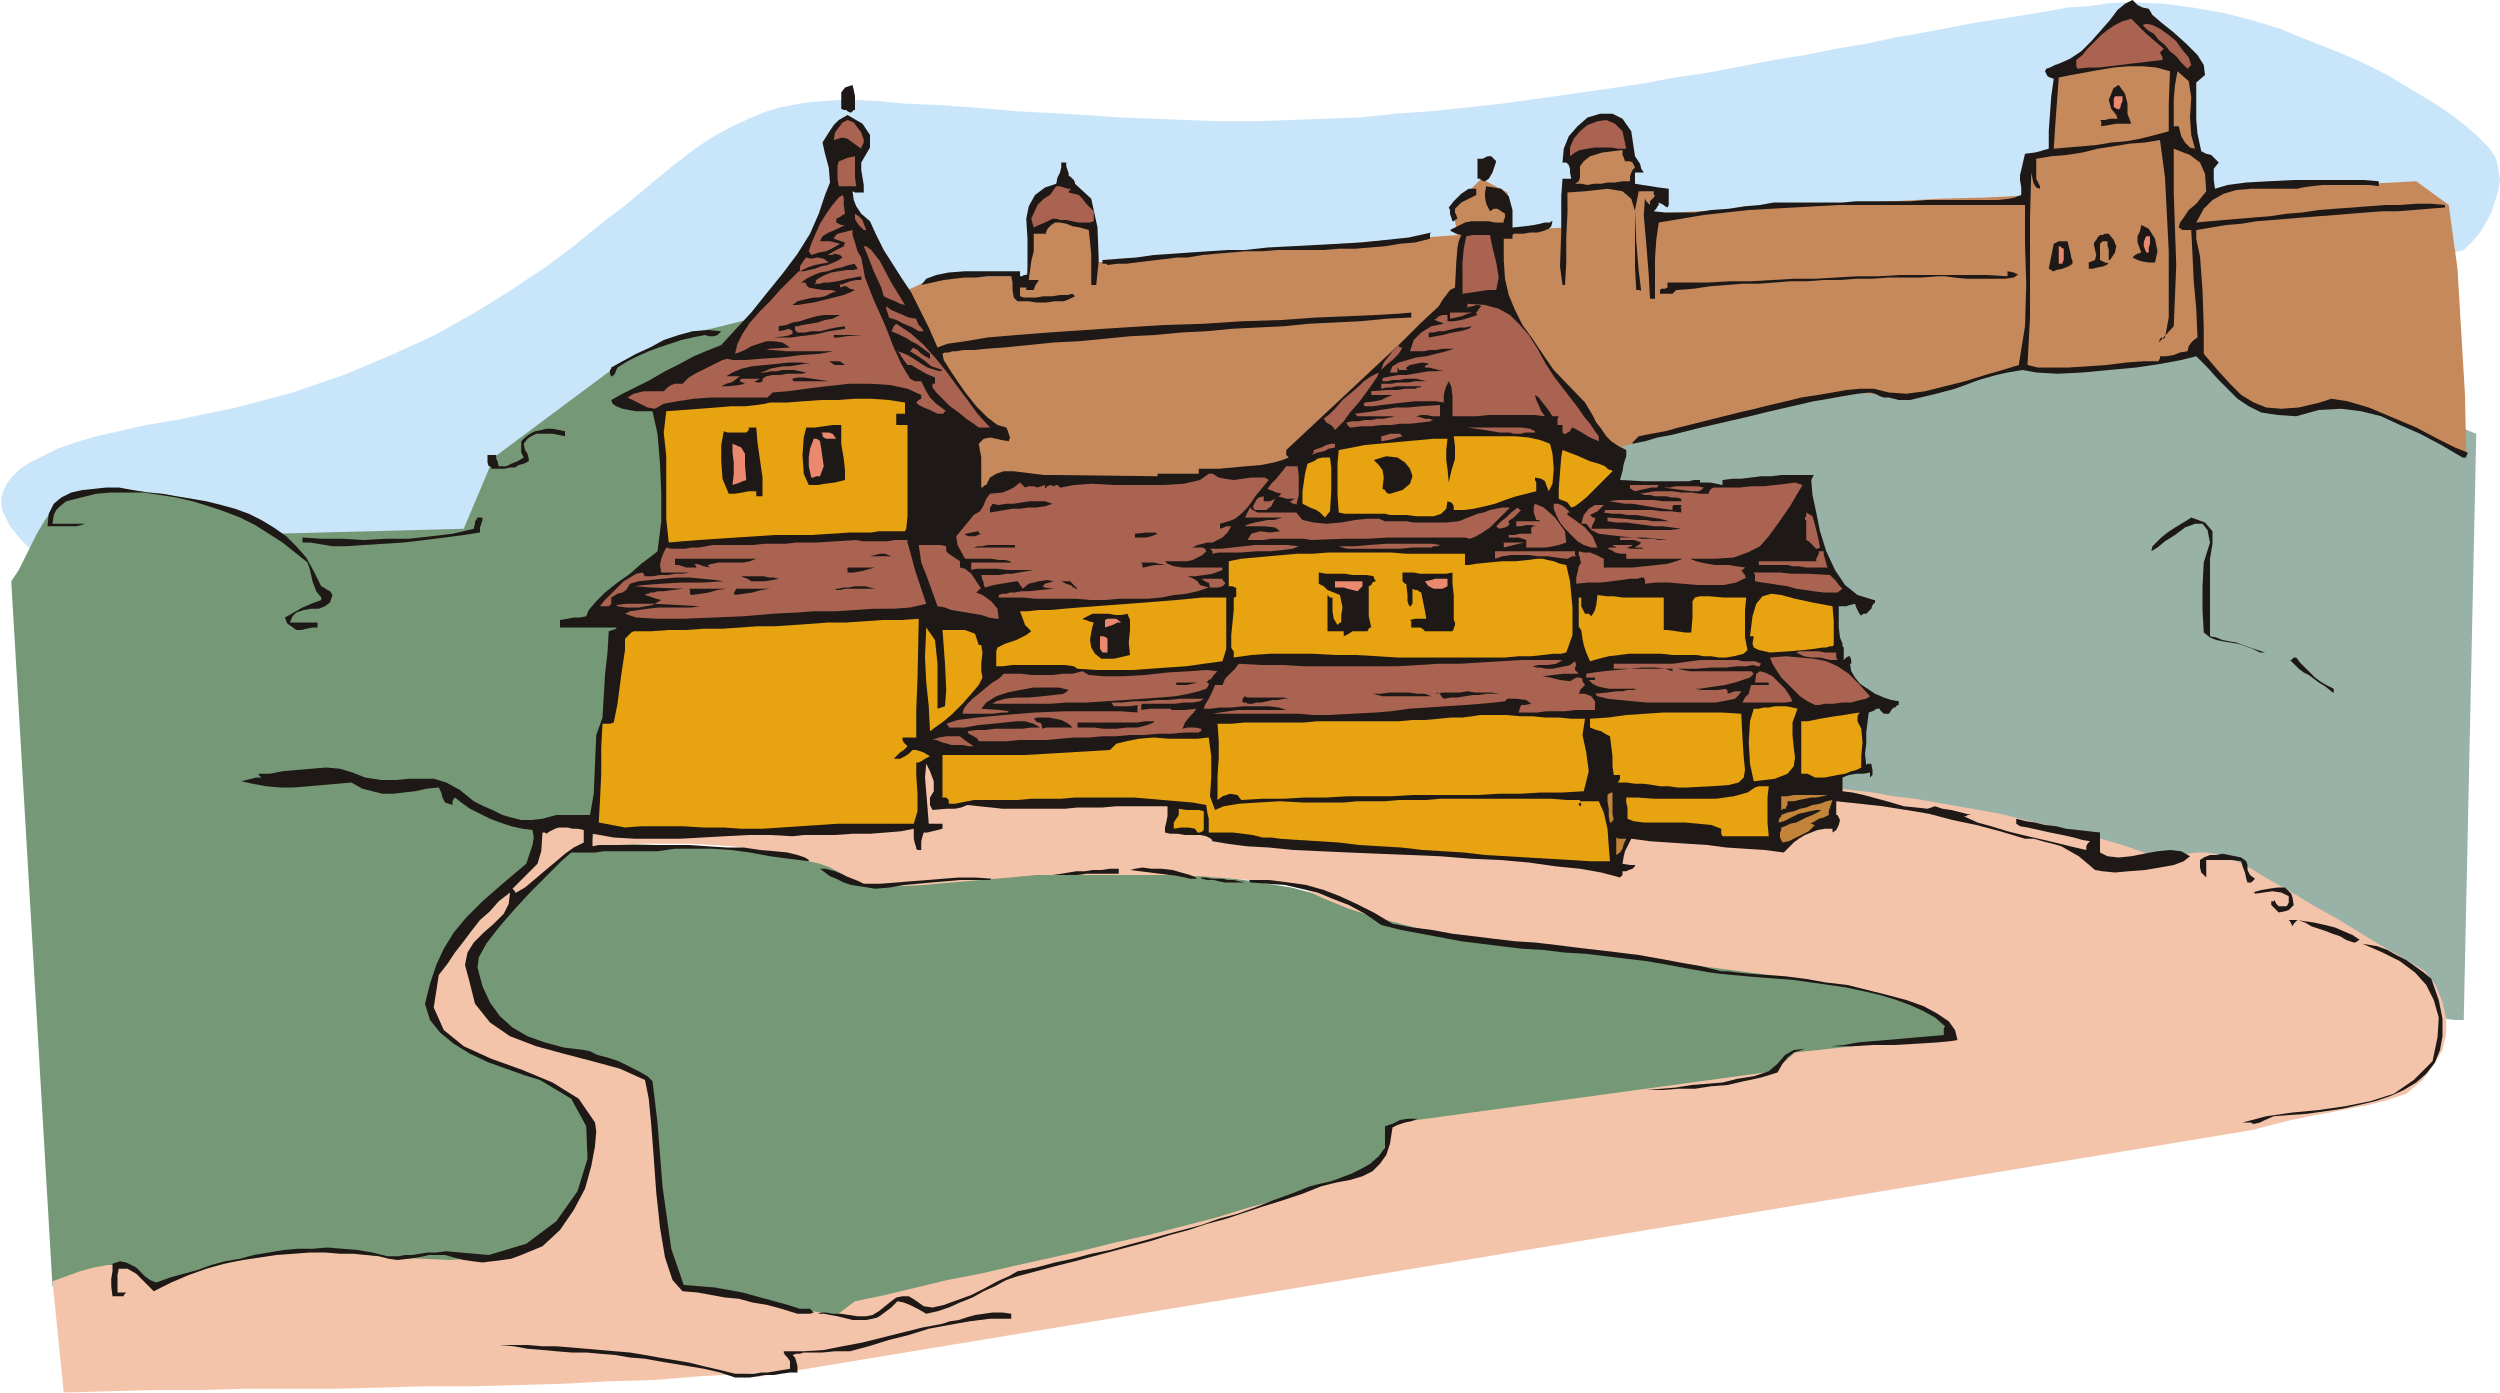
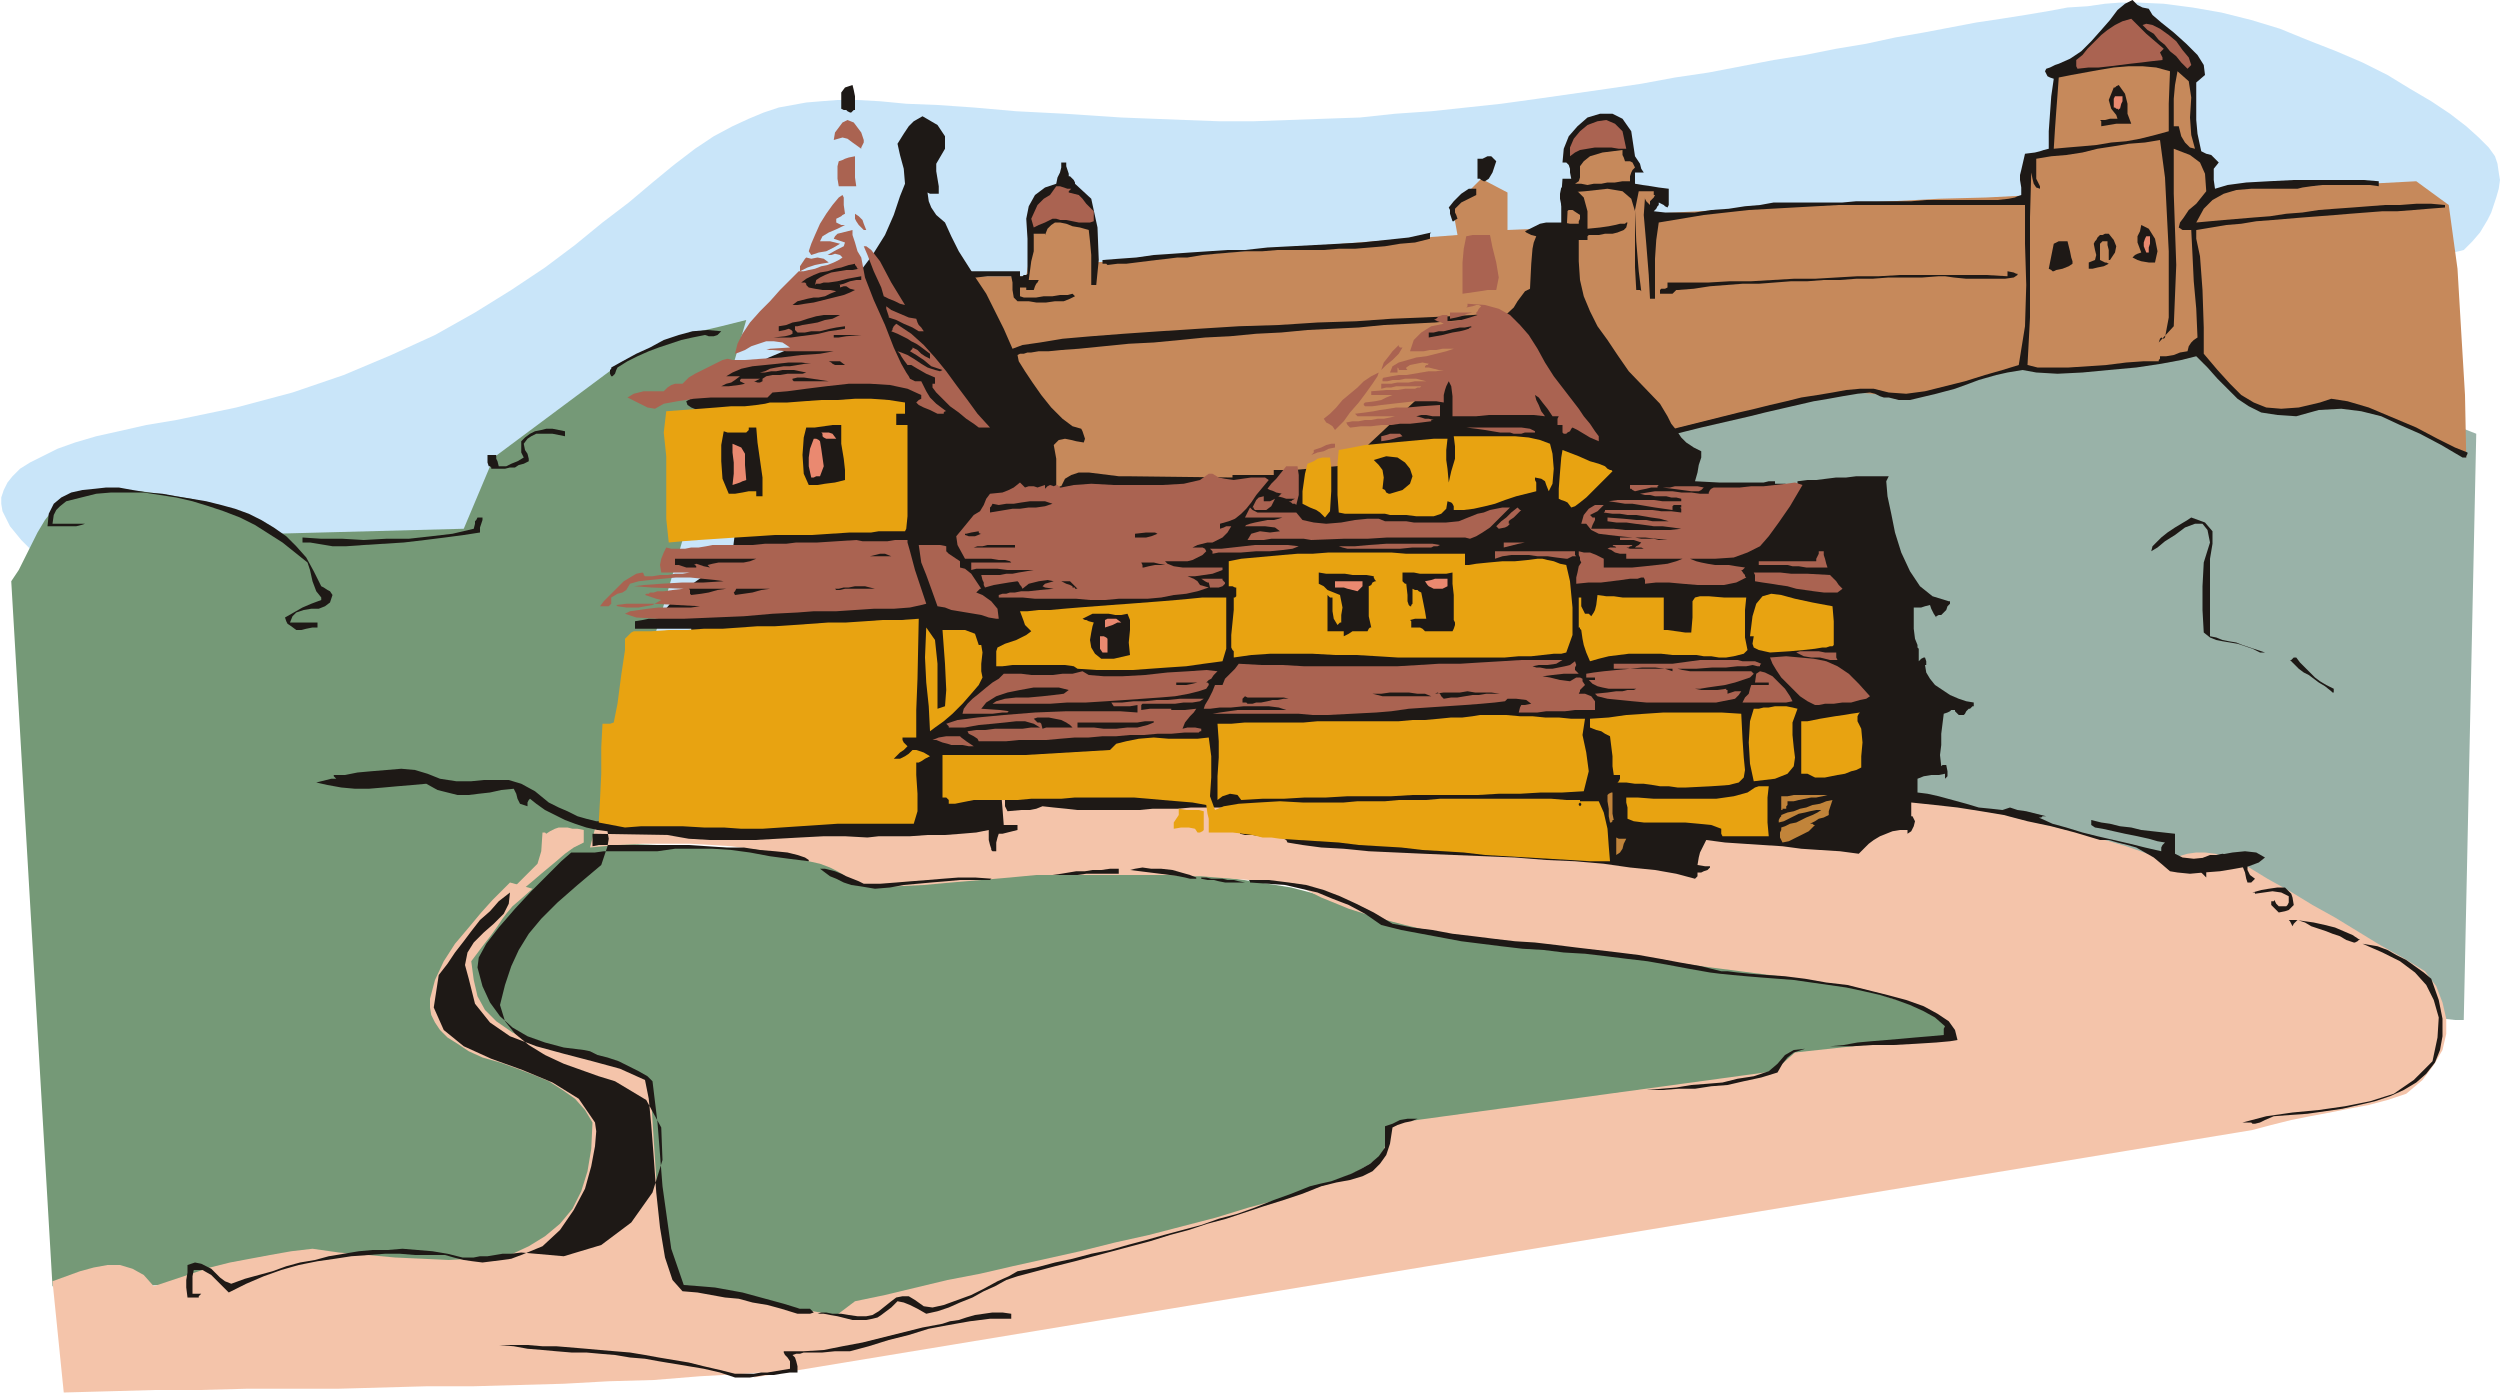
<svg xmlns="http://www.w3.org/2000/svg" fill-rule="evenodd" height="1.114in" preserveAspectRatio="none" stroke-linecap="round" viewBox="0 0 2000 1114" width="192">
  <style>.pen1{stroke:none}.brush5{fill:#f4c4aa}.brush6{fill:#c6895b}.brush7{fill:#1e1916}.brush8{fill:#e8a311}.brush9{fill:#aa6351}.brush10{fill:#c1843a}.brush11{fill:#ea8970}</style>
  <path class="pen1" style="fill:#c9e5f9" d="m105 505-8-9-12-10-13-10-14-10-15-11-14-11-12-12-9-11-3-6-3-6-1-6v-5l2-6 3-6 4-5 6-6 8-5 10-5 12-6 14-5 17-5 18-4 22-5 24-4 48-10 45-12 41-14 38-16 35-16 32-18 29-18 27-18 24-18 22-18 21-16 19-16 17-14 17-13 15-10 15-8 13-6 12-5 12-4 11-2 11-2 12-1 13-1h16l18 1 21 2 25 1 29 2 34 3 39 2 45 3 51 2 27 1h28l28-1 28-1 29-1 28-3 29-2 28-3 28-3 29-4 28-4 28-4 27-4 27-5 27-4 26-5 26-5 25-4 25-5 24-4 23-5 23-4 21-4 21-4 20-3 19-3 18-3 16-3 16-1 14-2 13-1h12l22 1 23 3 23 4 24 6 23 7 22 9 23 9 21 9 20 10 18 11 17 10 15 10 13 10 10 9 8 8 5 7 2 6 1 7 1 6-1 7-2 7-2 6-2 6-3 6-6 10-6 7-5 5-2 2-4 1-13 3-20 4-27 6-33 7-40 8-45 10-50 11-55 12-59 13-61 13-65 14-67 15-69 15-71 15-71 16-71 16-71 16-70 15-69 16-67 15-65 15-61 14-58 14-55 13-49 12-45 11-39 10-33 9-27 7-19 6-12 5-17 6-20 4-22 1-24-1-25-3-25-5-26-6-25-6-24-7-22-7-21-7-18-7-15-6-11-4-7-3-3-1z" />
  <path class="pen1" style="fill:#99b2a8" d="m1204 373 7-5 17-7 25-8 33-10 38-10 43-11 46-12 47-11 47-11 46-11 42-10 38-8 33-8 24-5 16-4 6-1 269 106-10 469h-7l-9-1h-12l-15-1-18-1-20-1-22-1-24-2-26-1-27-2-29-1-30-2-31-2-31-2-31-2-32-2-31-2-31-2-31-2-29-3-29-2-27-2-26-3-24-2-22-2-20-3-18-2-14-2-12-3-9-2-5-2-14-24-13-47-13-62-11-70-10-69-7-59-5-41-2-16z" />
  <path class="pen1" style="fill:#759977" d="m597 256-20 5-17 4-16 5-14 5-13 5-10 5-10 5-8 6-94 70-24 57-152 4-14-9-16-8-17-6-19-5-19-3-21-3H66l-13 6-10 8-7 9-6 10-5 10-5 10-5 10-6 9 33 564h20l22 1 22-1 23-1 23-1 24-1 24-2 25-2 25-2 25-2 26-3 25-2 26-2 25-3 26-2 25-2 114 25 160 37 36-12 35-11 35-11 34-10 32-11 32-10 30-9 28-10 27-8 24-9 22-7 19-8 17-7 13-6 10-6 7-5 10-8 12-6 13-5 15-4 16-2 18-2 18-2 21-1 21-1 24-1 24-2 26-2 27-3 28-4 30-6 31-7 141-42-8-10-14-9-21-8-25-7-29-6-34-6-36-5-38-5-40-5-41-4-40-6-41-5-38-7-37-7-34-8-31-9-19-6-19-5-19-3-19-3-20-3-19-2-20-3-19-4-441-18 121-418z" />
  <path class="pen1 brush5" d="m476 663 296-119 692 86 17 2 17 2 17 3 17 2 17 3 17 3 17 3 17 3 16 4 17 4 17 4 17 4 17 5 17 5 17 6 17 6 8-4 7-2 7-1h7l8 1 7 2 8 3 9 4 18 11 18 10 18 11 18 10 18 11 18 11 18 10 18 11 9 12 5 13 3 13v12l-3 13-7 12-9 12-13 11-15 5-15 4-16 3-15 3-16 3-15 3-16 4-15 4-1199 198 81-61 24-5 25-6 25-6 26-5 26-6 27-6 27-6 28-7 27-6 27-7 27-7 26-8 26-7 25-8 25-8 24-9 8-14 4-12 2-8 6-2 300-41 17-15 129-14-1-1-2-3-4-3-5-5-7-4-7-5-8-3-9-3-8-2-8-3-8-2-9-2-8-2-7-1-7-1-5-1-31-5-31-4-31-4-30-4-29-3-29-3-28-3-27-3-27-4-26-4-24-4-25-6-23-6-22-7-22-9-20-10-13-2-13-1-12-1-13-1-13-1-12-1h-13l-13-1H829l-21 2-23 2-24 2-22 2-21 1h-18l-14-2-8-4-3-3-5-3-6-3-8-3-9-2-10-3-11-3-12-2-14-2-15-2-16-1-17-1h-38l-20 1-22 2 4-15z" />
  <path class="pen1 brush5" d="m42 1025 11-4 11-4 11-3 11-2h10l10 3 9 5 8 9 15-5 15-5 15-5 16-4 16-3 16-3 17-3 17-2 21 3 23 2 22 2 22 1 21 1 19-1 17-1 13-2 15-7 13-8 12-10 10-12 7-14 5-16 3-18 1-21-6-10-8-9-10-7-11-7-12-5-13-5-14-5-14-4-11-5-9-6-8-5-6-6-4-6-3-6-1-6v-7l4-15 7-15 9-14 11-13 10-12 9-10 8-8 6-6 18 5-9 8-7 6-5 6-3 4-4 6-5 7-7 9-9 12 2 15 3 13 6 11 9 9 13 9 16 7 18 5 19 5 17 5 17 5 13 5 10 7 3 47 3 46 6 41 12 31 140 25 14 19-8 2-8 2-8 1-8 1-9 1h-8l-9 1h-8v14l-36 3-36 2-37 3-36 1-36 2-36 1-36 1h-37l-36 1-36 1h-73l-37 1h-36l-36 1-37 1-9-89z" />
  <path class="pen1 brush6" d="m726 232 24-11h71l8-46 42-2 4 37 291-22-4-22 23-23 21 11v30l47-2 1-33 77 2-11 20 39-2 38-2 39-2 38-2 39-2 38-2 38-1 39-2 38-1 38-1 38-2 39-1 38-1 38-2 38-1 38-2 26 19 7 51 3 51 3 50 1 50-13-8-12-7-13-6-13-6-13-5-13-4-13-4-13-4-40 9-13-2-11-3-10-6-9-6-8-8-8-9-7-9-6-10-143 16-89 24-49-5-132 31-93 26-609 42 83-180z" />
-   <path class="pen1 brush7" d="m588 1102-12-4-13-3-12-2-12-2-12-2-11-2-12-1-12-2-12-1-11-1h-12l-12-1-11-1-12-1-11-2-12-1h23l12 1h11l12 1 12 1 11 1 12 1 12 1 12 2 11 2 12 2 12 2 12 3 13 3 12 3h15l6-1h5l6-1 6-1 6-1v-6l-2-3-2-2-1-2v-1h16l16-1 15-3 16-3 16-4 16-4 16-4 16-3 6-2 7-1 6-2 7-2 7-1 7-1h8l7 1v4h-17l-16 2-17 3-16 3-16 5-16 4-16 5-15 4h-12l-10 1h-15l-3 1h-3l-3 1 2 2 1 3 1 4v5h-6l-7 1-6 1h-7l-6 1-6 1h-12zm94-46-12-3-6-1-5-1h-5l3-1h4l5 1h7l6 1 7 1h7l5-1 5-3 5-4 5-4 4-3 5-1h5l5 3 7 5 7 1 9-2 11-4 11-4 10-5 11-6 9-4 7-4 15-3 15-4 14-3 15-4 15-3 14-4 15-4 14-4 15-4 15-4 14-5 15-4 14-5 15-6 14-5 15-6 8-2 9-2 8-3 8-3 8-4 7-4 7-6 5-7v-17l6-2 6-3 6-1h8l-5 2-5 1-6 2-4 2-2 13-3 9-5 7-6 6-8 4-10 3-11 2-12 3-15 6-15 5-16 5-15 5-15 5-15 4-15 5-15 4-16 5-15 4-15 4-15 4-15 4-16 4-15 4-15 4-9 3-9 5-9 4-9 5-10 4-9 4-9 3-9 2-7-4-6-3-5-2-5-1-5 5-4 3-4 3-3 2-4 1-5 1h-11zM474 667v10l5-1h72l15 1 15 1h14l13 2 12 1 10 1 8 2 6 2 3 2v1l-16-2-15-2-16-3-15-2-15-1h-30l-14 2h-43l-7 1h-19l-8 7-11 11-13 13-13 14-13 15-10 13-6 11-1 8 4 15 6 13 8 11 10 9 12 7 14 5 15 4 16 2 5 1 6 3 8 2 9 3 8 4 8 4 7 4 4 4 4 33 4 51 7 50 10 29 13 1 12 1 11 2 11 2 11 3 11 3 11 3 13 4h8l3 3-3 1h-10l-13-4-11-3-12-2-11-3-11-1-11-2-11-2-12-1-8-9-6-18-4-24-3-28-2-28-2-26-2-21-3-15-20-9-22-6-23-6-22-6-21-8-16-11-12-15-5-20-3-11 2-10 5-8 8-8 8-7 8-8 4-8 1-9-9 7-7 8-8 7-7 9-6 8-7 9-6 9-7 9-4 26 8 18 16 13 22 10 25 9 24 10 21 13 13 19 1 7-1 12-3 16-5 18-9 17-11 16-14 13-17 7-8 3-7 1-8 1-8 1-8-1-7-1-8-2-7-2h-13l-4 1-5 1-7 1-9 1-7-1-8-2-10-1-10-1h-11l-12-1h-12l-13 1-14 1-13 2-14 2-15 3-14 4-14 5-14 6-14 7-7-7-7-7-7-4h-7l-1 5v14h7l-1 1-1 1v1h-9l-1-8v-6l1-6v-6l6-2 5 1 4 2 4 2 4 4 3 3 4 3 5 2 11-4 11-3 11-3 11-4 11-3 12-2 11-3 12-2 12-2 11-1h12l12-1 12 1 12 1 12 2 12 3h9l5-1h6l6-1 6-1h7l8-1 34 3 30-9 24-18 17-24 8-26-1-26-12-22-25-15-13-4-14-5-14-5-15-7-13-8-11-9-8-10-4-13 4-16 5-15 6-13 8-13 10-12 13-13 16-14 19-16 3-9 2-6 1-6-1-6-8-1-9-2-9-3-8-3-8-4-8-4-7-5-5-4-1 1-1 2v3l-6-2-2-4-1-4-2-4-10 1-9 2-9 1-8 1h-9l-8-2-8-2-9-5-11 1-12 1-11 1-12 1h-11l-11-1-11-2-9-2 4-1 4-1 4-1h4l-1-1-1-1v-1h-1 10l10-2 11-1 12-1 12-1 11 1 10 3 10 4 13 2h12l10-1h20l10 3 11 6 11 9 8 4 7 3 8 4 7 2 8 2h8l9-1 11-3h27l3-17 1-24 1-23 5-14 1-17 1-17 2-18 1-17 6-2v-1h-45v-6l6-1 5-1h5l5-1 2-5 6-7 7-7 10-8 10-7 9-8 8-6 5-4 3-24v-23l-1-23-2-24-4-18h-13l-6-1-5-1-5-2-3-2-1-3 9-5 10-5 12-6 12-7 12-6 11-6 12-5 10-4 11-12 13-14 12-15 13-16 12-16 10-16 7-16 5-15 4-10-1-12-3-11-2-9 5-8 4-6 4-4 7-4 12 7 6 9v10l-7 12v6l1 6 1 6v6h-7l-2-1 1 7 2 5 4 6 7 6 5 11 6 12 7 11 7 11 8 12 7 14 7 14 7 16 8-3 14-2 18-3 23-2 26-2 29-2 31-2 32-2 32-1 31-2 31-1 28-2 25-1 22-1 18-1 12-1h-1v4l-20 1-21 2-20 1-21 1-20 2-21 1-20 1-21 2-20 1-21 2-20 1-20 2-21 2-20 1-20 2-20 2-14 1-10 1h-8l-6 1h-3l-3 1h-3l-2 1 1 5 5 8 6 9 7 10 8 10 9 9 8 6 7 2 1 2 1 3 1 3-1 3-6-1-4-1-5-1-5 1-1 1-1 1-1 1-1 1 2 11v24h1l1-1 1-1h1l3-6 5-3 6-2h8l8 1 8 1 8 1h7l84 1v-2h33v-4h16l11-1 11-1 12-1 10-2 7-2 5-2-1-1-1-1v-4l15-14 16-15 15-14 16-15 15-14 15-14 15-15 15-14 3-5 3-4 3-4 4-2 1-20 1-12 1-5 2-5-4-1-2-1-2-1-1-1 6-3 6-3 5-1h14l5 1h7v-2l1-2v-3l-3-2-3-2h-3l-3 2-3-6-1-5v-4l1-5 12 2 6 6 3 11v14l10-1 7-1 5-1 4-1h4l1-1h1l-1 4-2 2-5 2-4 1h-6l-5 1h-8l-1 1v3h-7v17l1 15 3 13 5 12 6 12 8 11 8 12 9 13 25 26 3 5 3 5 3 6 4 5 4 6 4 4 6 4 6 3v5l-2 6-1 6-2 7 19 1h36l4-1h5v2h8l5 1 5 1v-4l8-1h7l8-1 8-1h8l8-1h26l-2 4 1 12 3 14 3 15 5 16 7 15 8 12 10 8 13 4h1v2l-2 2-1 3-2 2-2 2h-2l-2 1v1l-2-3-1-2-1-2-1-3-4 1-3 1h-6v17l1 8 2 5v2l1 1v10l2-2 2-1h1l1 3v3h-1l1 6 3 5 4 5 6 4 6 4 7 3 6 2 6 1v3h-1l-1 1-1 1h-1l-1 1-1 1-1 2-1 1h-4l-2-2-1-1v-1h-3l-1 1-2 1-3 1-2 16v9l-1 8 1 9 1-1h3l1 5v4l-2 2v-4l-5 1h-6l-6 1-5 2v11l8 1 9 2 11 3 11 3 10 3 10 1 9 1 6-2 6 2 7 1 8 2 8 2h-3l-1 1h-2l11 5 11 3 13 4 12 3 13 3 13 3 12 3 13 3v-3l1-2 2-2-6-1-7-2-9-2-10-2-9-2-9-2-6-1-3-2v-4l8 2 7 1 8 2 9 1 8 2 9 1 9 1 9 1v16l6 3 9 1 10-1 10-2 11-2 10-1 9 1 7 4-5 4-8 3-11 2-12 2-13 1-11 1-10-1-6-1-7-6-6-5-7-4-7-4-7-2-8-2-7-2h-7l-20-6-19-5-19-4-19-5-18-3-19-3-18-2-19-2v11h1l2 4-1 4-2 4-3 2v-3h-6l-6 1-5 2-5 2-5 3-4 3-4 4-4 4-15-2-16-1-15-1-15-2-16-1-15-1-15-1-15-2-3 6-2 4-1 4-1 6 6 1h4v1l-2 2-3 1-2 1h-3v3l-1 1-1 1-15-4-17-3-20-2-21-3-23-2-23-1-25-2-24-1-25-1-24-1-22-1-22-1-20-2-18-1-15-2-12-2-1-2-4-2-5-1h-12l-6-1h-6l-4-1v-4l1-4 1-5v-8h-41l-11 1h-20l-10 1h-50l-9-1-10-1-9-1-5 2-5 1h-7l-11 1-1-2-1-2v-6l3-5v-8l-3-8-3-6-1 11 1 12 1 12 1 13h11v4l-4 1-4 1-4 1h-3l-1 3-1 4v7h-3l-1-1v-1l-1-3-1-4v-8l-10 2-12 1-13 1h-14l-14 1h-25l-9 1-18-1h-17l-19 1-18 1-18 1h-36l-17-1-17-3z" />
+   <path class="pen1 brush7" d="m588 1102-12-4-13-3-12-2-12-2-12-2-11-2-12-1-12-2-12-1-11-1h-12l-12-1-11-1-12-1-11-2-12-1h23l12 1h11l12 1 12 1 11 1 12 1 12 1 12 2 11 2 12 2 12 2 12 3 13 3 12 3h15l6-1h5l6-1 6-1 6-1v-6l-2-3-2-2-1-2v-1h16l16-1 15-3 16-3 16-4 16-4 16-4 16-3 6-2 7-1 6-2 7-2 7-1 7-1h8l7 1v4h-17l-16 2-17 3-16 3-16 5-16 4-16 5-15 4h-12l-10 1h-15l-3 1h-3l-3 1 2 2 1 3 1 4v5h-6l-7 1-6 1h-7l-6 1-6 1h-12zm94-46-12-3-6-1-5-1h-5l3-1h4l5 1h7l6 1 7 1h7l5-1 5-3 5-4 5-4 4-3 5-1h5l5 3 7 5 7 1 9-2 11-4 11-4 10-5 11-6 9-4 7-4 15-3 15-4 14-3 15-4 15-3 14-4 15-4 14-4 15-4 15-4 14-5 15-4 14-5 15-6 14-5 15-6 8-2 9-2 8-3 8-3 8-4 7-4 7-6 5-7v-17l6-2 6-3 6-1h8l-5 2-5 1-6 2-4 2-2 13-3 9-5 7-6 6-8 4-10 3-11 2-12 3-15 6-15 5-16 5-15 5-15 5-15 4-15 5-15 4-16 5-15 4-15 4-15 4-15 4-16 4-15 4-15 4-9 3-9 5-9 4-9 5-10 4-9 4-9 3-9 2-7-4-6-3-5-2-5-1-5 5-4 3-4 3-3 2-4 1-5 1h-11zM474 667v10l5-1h72l15 1 15 1h14l13 2 12 1 10 1 8 2 6 2 3 2v1l-16-2-15-2-16-3-15-2-15-1h-30l-14 2h-43l-7 1h-19l-8 7-11 11-13 13-13 14-13 15-10 13-6 11-1 8 4 15 6 13 8 11 10 9 12 7 14 5 15 4 16 2 5 1 6 3 8 2 9 3 8 4 8 4 7 4 4 4 4 33 4 51 7 50 10 29 13 1 12 1 11 2 11 2 11 3 11 3 11 3 13 4h8l3 3-3 1h-10l-13-4-11-3-12-2-11-3-11-1-11-2-11-2-12-1-8-9-6-18-4-24-3-28-2-28-2-26-2-21-3-15-20-9-22-6-23-6-22-6-21-8-16-11-12-15-5-20-3-11 2-10 5-8 8-8 8-7 8-8 4-8 1-9-9 7-7 8-8 7-7 9-6 8-7 9-6 9-7 9-4 26 8 18 16 13 22 10 25 9 24 10 21 13 13 19 1 7-1 12-3 16-5 18-9 17-11 16-14 13-17 7-8 3-7 1-8 1-8 1-8-1-7-1-8-2-7-2h-13h-11l-12-1h-12l-13 1-14 1-13 2-14 2-15 3-14 4-14 5-14 6-14 7-7-7-7-7-7-4h-7l-1 5v14h7l-1 1-1 1v1h-9l-1-8v-6l1-6v-6l6-2 5 1 4 2 4 2 4 4 3 3 4 3 5 2 11-4 11-3 11-3 11-4 11-3 12-2 11-3 12-2 12-2 11-1h12l12-1 12 1 12 1 12 2 12 3h9l5-1h6l6-1 6-1h7l8-1 34 3 30-9 24-18 17-24 8-26-1-26-12-22-25-15-13-4-14-5-14-5-15-7-13-8-11-9-8-10-4-13 4-16 5-15 6-13 8-13 10-12 13-13 16-14 19-16 3-9 2-6 1-6-1-6-8-1-9-2-9-3-8-3-8-4-8-4-7-5-5-4-1 1-1 2v3l-6-2-2-4-1-4-2-4-10 1-9 2-9 1-8 1h-9l-8-2-8-2-9-5-11 1-12 1-11 1-12 1h-11l-11-1-11-2-9-2 4-1 4-1 4-1h4l-1-1-1-1v-1h-1 10l10-2 11-1 12-1 12-1 11 1 10 3 10 4 13 2h12l10-1h20l10 3 11 6 11 9 8 4 7 3 8 4 7 2 8 2h8l9-1 11-3h27l3-17 1-24 1-23 5-14 1-17 1-17 2-18 1-17 6-2v-1h-45v-6l6-1 5-1h5l5-1 2-5 6-7 7-7 10-8 10-7 9-8 8-6 5-4 3-24v-23l-1-23-2-24-4-18h-13l-6-1-5-1-5-2-3-2-1-3 9-5 10-5 12-6 12-7 12-6 11-6 12-5 10-4 11-12 13-14 12-15 13-16 12-16 10-16 7-16 5-15 4-10-1-12-3-11-2-9 5-8 4-6 4-4 7-4 12 7 6 9v10l-7 12v6l1 6 1 6v6h-7l-2-1 1 7 2 5 4 6 7 6 5 11 6 12 7 11 7 11 8 12 7 14 7 14 7 16 8-3 14-2 18-3 23-2 26-2 29-2 31-2 32-2 32-1 31-2 31-1 28-2 25-1 22-1 18-1 12-1h-1v4l-20 1-21 2-20 1-21 1-20 2-21 1-20 1-21 2-20 1-21 2-20 1-20 2-21 2-20 1-20 2-20 2-14 1-10 1h-8l-6 1h-3l-3 1h-3l-2 1 1 5 5 8 6 9 7 10 8 10 9 9 8 6 7 2 1 2 1 3 1 3-1 3-6-1-4-1-5-1-5 1-1 1-1 1-1 1-1 1 2 11v24h1l1-1 1-1h1l3-6 5-3 6-2h8l8 1 8 1 8 1h7l84 1v-2h33v-4h16l11-1 11-1 12-1 10-2 7-2 5-2-1-1-1-1v-4l15-14 16-15 15-14 16-15 15-14 15-14 15-15 15-14 3-5 3-4 3-4 4-2 1-20 1-12 1-5 2-5-4-1-2-1-2-1-1-1 6-3 6-3 5-1h14l5 1h7v-2l1-2v-3l-3-2-3-2h-3l-3 2-3-6-1-5v-4l1-5 12 2 6 6 3 11v14l10-1 7-1 5-1 4-1h4l1-1h1l-1 4-2 2-5 2-4 1h-6l-5 1h-8l-1 1v3h-7v17l1 15 3 13 5 12 6 12 8 11 8 12 9 13 25 26 3 5 3 5 3 6 4 5 4 6 4 4 6 4 6 3v5l-2 6-1 6-2 7 19 1h36l4-1h5v2h8l5 1 5 1v-4l8-1h7l8-1 8-1h8l8-1h26l-2 4 1 12 3 14 3 15 5 16 7 15 8 12 10 8 13 4h1v2l-2 2-1 3-2 2-2 2h-2l-2 1v1l-2-3-1-2-1-2-1-3-4 1-3 1h-6v17l1 8 2 5v2l1 1v10l2-2 2-1h1l1 3v3h-1l1 6 3 5 4 5 6 4 6 4 7 3 6 2 6 1v3h-1l-1 1-1 1h-1l-1 1-1 1-1 2-1 1h-4l-2-2-1-1v-1h-3l-1 1-2 1-3 1-2 16v9l-1 8 1 9 1-1h3l1 5v4l-2 2v-4l-5 1h-6l-6 1-5 2v11l8 1 9 2 11 3 11 3 10 3 10 1 9 1 6-2 6 2 7 1 8 2 8 2h-3l-1 1h-2l11 5 11 3 13 4 12 3 13 3 13 3 12 3 13 3v-3l1-2 2-2-6-1-7-2-9-2-10-2-9-2-9-2-6-1-3-2v-4l8 2 7 1 8 2 9 1 8 2 9 1 9 1 9 1v16l6 3 9 1 10-1 10-2 11-2 10-1 9 1 7 4-5 4-8 3-11 2-12 2-13 1-11 1-10-1-6-1-7-6-6-5-7-4-7-4-7-2-8-2-7-2h-7l-20-6-19-5-19-4-19-5-18-3-19-3-18-2-19-2v11h1l2 4-1 4-2 4-3 2v-3h-6l-6 1-5 2-5 2-5 3-4 3-4 4-4 4-15-2-16-1-15-1-15-2-16-1-15-1-15-1-15-2-3 6-2 4-1 4-1 6 6 1h4v1l-2 2-3 1-2 1h-3v3l-1 1-1 1-15-4-17-3-20-2-21-3-23-2-23-1-25-2-24-1-25-1-24-1-22-1-22-1-20-2-18-1-15-2-12-2-1-2-4-2-5-1h-12l-6-1h-6l-4-1v-4l1-4 1-5v-8h-41l-11 1h-20l-10 1h-50l-9-1-10-1-9-1-5 2-5 1h-7l-11 1-1-2-1-2v-6l3-5v-8l-3-8-3-6-1 11 1 12 1 12 1 13h11v4l-4 1-4 1-4 1h-3l-1 3-1 4v7h-3l-1-1v-1l-1-3-1-4v-8l-10 2-12 1-13 1h-14l-14 1h-25l-9 1-18-1h-17l-19 1-18 1-18 1h-36l-17-1-17-3z" />
  <path class="pen1 brush8" d="m500 662 13-1h33l17 1h16l14 1h17l15-1 15-1 15-1 15-1h61l3-10v-14l-1-15v-10h2l2-1 3-2 4-2-5-3-3-1-3-1h-3l-3 3-3 2-4 2h-5l2-2 3-3 3-2 3-3-2-2-1-1-1-2v-2h11v-22l1-25 1-48-14 1h-15l-14 1-15 1h-14l-14 1-14 1-15 1h-14l-14 1-14 1h-15l-14 1h-14l-14 1h-14l-2 1-2 2-1 1-2 2v9l-3 20-3 23-3 15-3 1h-6l-1 19v21l-1 21-1 18 21 4z" />
  <path class="pen1 brush9" d="m1436 386-7 1-9 1-9 1h-10l-9 1h-21l-2 1-1 1-1 2v1h-7l-7-1h-8l-7-1h-14l-6 1-6 1 4 1h4l4 1h9l4 1h4l4 1v2h-15l-7-1h-29l-7 1 7 1 6 1h6l6 1 6 1 6 1 7 1 7 1v-3l1-1h6v2h-1l1 1v3l-8-1h-8l-7-1h-38v1l-1 1 7 1h6l6 1h7l6 1 6 1 7 1 7 2h-13l-5-1h-8l-10-1-13-1v3l7 1h8l7 1 8 1 7 1h7l8 1 7 1-9 1h-36l-9-1h-18l1-3 1-2 1-2v-2h-2l-1-1-1-1 4-2 2-1 2-2 3-3h-7l-5 3-4 5-2 7h4l4 5 6 3 8 1 9 1 10 1h10l9 1 9 1h-7l-4-1h-10l-5-1h-12v2h11l3 1 3 1-1 1-1 1-2 1-1 1h5l2 1h-11l-3-1h2l1-1h1l1-1h-16l1 1h1l1 1h1-6l-2 1 3 1 3 2 4 1h5v4h45l-5 2-7 2-9 1-9 1-10 1h-23v-7l-6-3-5-2h-5l-4-1v3l1 2v2l1 2-2 3-1 5-1 4v5l10-1h10l8-1 8-1 7-1h6l3-1h2l1 2v3l9-1h10l11 1 12 1h21l10-2 8-4-1-1v-1l-1-1-2-3h1l1-1 1-1-7-1-6-1h-11l-6-1-5-1-4-1-5-2h20l15-1 11-4 10-5 7-8 8-11 9-13 10-17-6-2zM667 112l7-2 4 1 4 3 7 5v-1l1-2 1-2v-2l-2-6-3-4-3-4-5-2-4 2-3 4-3 4-1 6zm576 189-7-11-6-11-7-11-7-8-8-8-9-5-11-3-14-1v2l-1 1 5-1 3-1h2l2 1-1 1-1 1-1 2-1 1v1l1 1-6 2-7 2-6 1h-5v-5h-4l-3 1-2 2-2 1h1l2 1 3 1 2 1-10 2-8 5-6 6-3 9h11l5-1h5l5-1h9l-6 2-8 2-8 2-8 1-7 2-7 2-5 3-2 5h6v-4l1 1v1h7l-1-1v-1l3-2 5-1 5-1 5 1-1 1h-1l-1 1v1h3l4 1 4 1h4l-6 1h-6l-6 1-6 1-6 1h-6l-6 1-5 1h-1l-1 1v2h4l4-1h5l5-1h9l4 1 4 1h-9l-5 1h-9l-5 1h-8v4l4-1h4l4-1h20l-1 1h-2l-2 1h-8l-6 1h-9l-12 1v3h17l-5 2-4 2-5 1-8 1-1 1v1l1 1h6l7-1 9-1 9-1 9-1h17l6 1v-6l1-4 1-3 2-4 2 4 1 8v16h19l10-1h36l9 1-3-4-2-5-2-4-1-4 3 2 3 4 4 5 4 6h5l-1 2v5h4v6l1 1h2l1-1 2-1 1-2 1-1 4 2 5 3 5 3 7 3v-4l-3-4-4-6-5-6-4-6-20-26z" />
  <path class="pen1 brush7" d="m779 357-5-1-5-3-4-3-5-4-5-3-5-2-6-2-7 1v2l-1 2-2 1-1 1v35l1 19 1 19h30l8-15 7-14 2-15-3-18z" />
  <path class="pen1 brush8" d="M680 426h17l6-1h21l1-2 1-10v-73h-9v-9h7v-9l-13-2-14-1h-13l-14 1h-13l-14 1-13 1h-14l-4 1-7 1-9 1h-11l-12 1-13 1-14 1-13 1-2 17 2 19v50l2 19 11-1 13-1 15-1 15-1 16-1 15-1h29l31-2z" />
  <path class="pen1 brush9" d="M654 434h-17l-8 1h-17l-10 1h-32l-5 1-6 1h-6l-5 1h-11l-4-1-2 4-2 5-1 5 1 6h35-12l-6 1h-6l-6 1h-6l-6 1h-6l-1-1v-1l-1-1-5 1-5 3-5 3-4 4-4 4-4 4-4 4-3 4h7l2-2v-5l5-3 4-1 3-2 3-5 7-2 9-1 10-1 11-1h11l10 1 10 1 7 1-16 1h-17l-17 1-14 1-8 1h1l13 1 26 1-9 1-7 1h-5l-3 1h-3l-1 1h-2l-1 1 3 1 3 1 3 1 4 1-7 4-11 2h-10l-7-1-1-1 8-1h22l37 2-7 1h-26l-9 1-7 1-7 1-4 2 9 3 17 1h21l24-1 24-1 23-2 20-1 13-1h18l15-1 15-1h16l13-1 9-2 4-1-9-27-4-15-2-7v-2h-10l-6 1h-20l-5-1-31 2z" />
  <path class="pen1 brush7" d="m1802 899-1-1h-7l19-5 21-3 21-2 21-3 20-4 19-6 16-11 15-15 4-19 1-16-4-14-6-12-9-10-12-9-14-7-16-7 6 1 6 1 8 3 7 4 8 4 7 5 7 5 6 5 6 17 3 15v14l-2 11-4 10-7 9-8 7-10 6-11 5-12 4-13 3-13 3-14 2-14 2-14 1-13 1-7 3-4 2-4 1h-2zm-485-27 12-1 12-1 12-2 13-1 12-1 12-3 13-2 12-4 7-6 6-7 7-4 9-1-9 3-5 4-4 5-4 7-13 4-14 3-13 3-13 1-13 2h-13l-13 1h-13zm147-35 11-1 11-2 11-1 12-1 12-1 11-1 12-1 11-1v-5l1-2-8-7-9-5-11-5-11-4-13-4-13-3-14-3-14-2-14-2-14-2-13-1-13-1-12-1-11-1-10-1-8-1-17-3-16-3-17-3-17-2-16-2-17-2-17-1-16-2-17-1-17-2-16-2-16-2-16-3-16-3-16-3-16-4-13-9-13-7-13-5-12-5-13-3-13-3-14-1-14-1v-1l-1-1h-1 17l16 2 14 2 14 4 13 5 13 6 14 7 15 9 16 3 16 2 16 3 17 2 16 2 17 2 16 1 17 2 16 2 17 2 17 2 16 2 17 3 16 3 17 3 16 4h5l8 1 10 1 13 1 15 1 16 2 17 3 17 2 16 4 16 4 15 4 14 5 11 6 9 6 5 7 2 8-6 1-11 1-16 1-18 1h-17l-16 1h-18zm419-83-6-2-5-3-6-2-5-2-6-2-6-2-5-3-6-2-2 2-1 1-1 2v2-2l-1-2-1-2-1-1h6l7 1 7 1 9 2 8 2 7 3 7 3 6 4h-1l-1 1-2 1h-1zm-60-24-3-3-2-2-1-1v-3h2l1-1v1l1 2 1 1 1 1h6l1-1 1-2v-5l-6-3-7-1-7 1-7 1v-1h-2l7-2 6-1 7-1h6l2 2 3 3 1 3 1 6-2 2-2 2-3 1-5 1z" />
  <path class="pen1 brush5" d="M413 714h-1v-1l-1-1-1-1 12-12 8-8 3-10 1-15h2l1 1 3-2 4-2 3-1h7l4 1h4l5 1v10l-8 4-7 5-7 6-6 5-6 5-7 6-6 5-7 4z" />
  <path class="pen1 brush7" d="m700 711-6-1-6-1-7-1-6-2-6-3-5-2-4-3-4-3h4l4 1 4 1 5 2 4 2 5 2 5 2 4 2h13l13-1 12-1 13-1 12-1 13-1h13l14 1h-1l-1 1h-24l-11 1-12 1-11 1-11 1-11 2-12 1zm280-5-5-1-4-1h-5l-5-1v-1h4l4 1h9l4 1h5l4 1 5 1h-16zm818 0-1-3-1-5-2-5-1-4-8-1h-20v14l-4-4-1-4v-6l3-2 5-2h5l5-1 5 1 5 1 5 1 4 3 1 3v4l2 4 4 3-2 2-1 1h-3zm-844-3h-2l-4-1-5-1-7-1-8-1-8-1-8-1-8-1 4-1 6-1 7 1h8l9 1 7 2 7 2 5 2v1h-3zm-112-3 7-1 6-1 6-1h7l6-1h7l7-1h7v4h-26l-7 1h-20z" />
  <path class="pen1 brush8" d="m1024 671-7-1h-7l-8-2-8-1-8-1h-19v-11l-1-4-1-7-11-2-12-1-12-1-11-1-12-1h-47l-11 1h-24l-11 1h-35l-5 1-5 1-5 1h-5v-3l-1-1-1-1h-3v-34h66l17-1 17-1 17-1 17-1 5-5 8-2 10-2 12-1 12 1h23l9-1 2 15v17l-1 15 4 11 7-3 12-2 16-1 17-1 18 1h33l11-1h22l11-1h22l11-1h89l12 1h11v2l-1 1v1l1 1 1-1v-1l-1-1v-1h15l4 9 3 13 1 14 1 12h-16l-16-1-17-1-17-1-17-1-17-1-17-2-16-1-17-1-17-2-17-1-17-1-16-2-16-1-16-1-15-1z" />
  <path class="pen1 brush10" d="M1293 684v-14l2 1h6l-2 4-1 4-2 3-3 2zm133-10-2-4v-4l1-2v-2l3-1 4-2 5-1 4-2 4-2 5-2 4-2 3-2h-4l-5 1-4 1-5 1-4 2-4 2-4 2-4 1v-2l1-2 1-1v-1l5-2 5-1 5-2 5-1 5-2 6-1 5-2 5-1-1 3-1 3-1 3v3l-4 2-4 1-3 2-4 2h2l1 1h1l-5 5-8 4-8 4-5 1z" />
  <path class="pen1 brush8" d="M1386 669h-8l-1-2v-4l-8-3-10-1-11-1h-33l-8-1-5-2v-9l-1-4v-4h9l13 1h50l14-2 11-3 6-4 3-1h8l-1 9v20l1 11h-29zm-428-3-2-3-5-1h-6l-6 1v-5l2-3 2-3v-5l6 1h10l4 1v15l-1 1-2 1h-2z" />
  <path class="pen1 brush10" d="m1288 658-1-5v-6l-1-6v-5l1-1 2-1h1v17l1 5h-1v1l-1 1h-1zm137-10v-11h5l5-1h32-5l-4 1-5 1h-4l-5 1-5 1-4 1h-5v3l-1 1v2h-3v1h-1z" />
  <path class="pen1 brush9" d="M1062 572h-12l-11-1h-69l6-1 7-1 7-1h39l-6-2-8-1h-20l-10 1h-9l-8 1h-5l1-3 3-5 3-6 2-5h6l2-5 4-4 4-4 3-4 18 1h17l17 1h75l17-1 16-1h17l16-1 17-1 16-1h33l-5 3-7 1h-7l-5 1 3 1h3l5 1h5l5-1 5-1 4-1 4-3 1 3-1 2v2l3 3h-12l-9 1-8 1 6 1 8 2 8 1 5-3h3l2 1v2l2 3-2 2-2 2v1l-1 2h5l5 2 3 4v7h-16l-8 1h-15l-7 1h-15l1-4 1-2h3l5-1-4-3-8-1h-7l-2 2-8 1-11 1-13 1-15 1-15 1-15 1-14 2-12 1-39 2z" />
  <path class="pen1 brush8" d="M1110 577h9l11-1h10l11-1 10-1h9l8-1 6-1h21l11 1h10l10 1h11l10 1h11l-2 13 3 14 2 15-4 16-17 1h-17l-17 1h-17l-17 1h-52l-17 1h-35l-17 1h-17l-17 1h-17l-17 1-3-4-6-1-6 2-4 3v-19l1-15v-13l-1-14h11l11-1h47l11-1h56zm8-51-16-1-17-1h-17l-18-1h-34l-15 1-14 2v-5l-1-1-1-2v-10l1-10 1-10v-10h1l1-1v-7h-1l-2-1h-3v-20l10-2 11-1 11-1 11-1 12-1h12l13-1h50l12 1h47v9h3l6-1 10-1 11-1h10l10-1 8-1h4l4 1 5 1 5 2 5 1 3 13 2 21v22l-5 14-4 1h-6l-9 1-9 1h-10l-11 1h-86zm231 104h-7l-7-1h-7l-6-1-7-1h-7l-7-1h-7l1-1 1-2v-3h-5l-1-7v-8l-1-8-1-8-4-2-3-2-4-1-5-2v-7l15-1 14-2 15-1 15-1h46l16 1 1 20 1 15 1 10-1 6-4 4-8 2-14 1-20 1zm54-5-3-14-1-17 1-17 3-10h4l4-1h4l5-1h9l5 1 4 1-4 11v10l1 10 1 8-1 7-5 6-10 4-17 2zm49-3-4-2-2-1h-5v-42h5l5-1 5-1 6-1 6-1 7-1 6-1 7-1-1 1-1 2v4l3 6 1 11-1 11v9l-4 2-4 1-5 2-6 1-5 1-5 1h-8z" />
  <path class="pen1 brush9" d="m761 596-3-1-4-1-5-2h-3l5-2 6-1h11l1 1 4 3 3 2 3 2h-4l-5-1h-9zm22-3-1-2-3-2-4-2-1-2 7-1h7l8-1h22l7-1h7l-5-3-7-2h-7l-9 1-10 1-11 1-11 2h-13v-1l-1-1-1-1 9-3 16-2 21-2 25-2 25-1h43l14 1v-6l-6 1h-13l-2-3h9l9-1h9l9-1h9l10-1h19l-3 2-6 1h-7l-7 1h-26l-1 1v4l7-1h17v1h11l9-1-2 3-3 3-4 5-2 5 4-1h6l5 1v2h-1l-1 1h-11l-11 1h-11l-11 1h-11l-11 1h-11l-11 1h-11l-12 1-11 1h-22l-10 1h-22z" />
  <path class="pen1 brush8" d="m744 585-1-20-2-19-1-20 1-24 7 10 2 19v36l6-2 1-13-1-21-2-27h18l8 3 3 9h2l1 6-1 9v6l1 5-3 6-6 7-7 8-8 8-7 6-7 5-4 3z" />
  <path class="pen1 brush7" d="m834 583-1-4-1-1h-2l-3-3 3-1h9l5 1 5 1 4 2 3 2 2 2h-21l-3 1zm28-1v-4h48l6-1h7v1l-5 2-8 2h-8l-9 1h-10l-8-1h-13z" />
  <path class="pen1 brush9" d="m770 571 1-4 3-4 4-4 5-4 6-5 5-4 5-3 4-4h14l8 1h17l8-1h8l8-2 5 3 12 1h15l18-1 18-2 17-1 14-1 9 1-3 3-2 3-2 1-2 2h1l1 1v1l-2 3-6 2-8 2-11 2-12 1-14 1-14 1-15 1-16 1h-15l-14 1h-46l3-2 7-2 9-1h10l11-1 9-1 8-1 4-3-8-2h-20l-11 2-10 2-9 3-8 5-4 5 15 1 7 1-1 1h-4l-8 1h-24zm682-7-6-3-6-4-5-5-5-5-5-5-4-6-3-5-2-5 13-1 11 1 11 1 10 2 9 4 9 6 8 8 9 10-3 2-5 1-7 2h-7l-7 1h-7l-5 1h-3z" />
  <path class="pen1 brush7" d="m998 563-1-1h-3v-3l1-1 1-1 2 1h29l4 1h-4l-5 1h-4l-4 1-5 1h-4l-3 1h-4z" />
  <path class="pen1 brush9" d="M1360 528h30l4 1h10l5 2-1 1v1h-2l-4-1-5 1h-7l-9 1h-11l-13 1h-15l4 1 6 1h49l1 1 1 1-3 3-6 2-6 2-8 2-7 1-7 1-6 1h-4l5 1h13l7-1v1h1v3l3-1 3-1h5l-2 3-3 3-5 1-5 1-5 1h-56l-11-1-10-1-10-1-8-2-1-1-1-1 10-1 7-1h5l4-1h5l2-1h2-24l-5-1-4-1-4-2-3-3h5v-2h-7v-3l6-1 8-1 10-1 11-1 10-1h10l8 1 6 2v-2h-47v-4h47l22-3z" />
  <path class="pen1 brush8" d="m1338 524-9-1h-26l-8 1-8 1-8 2-7 2-3-7-2-6-1-5-1-7-1-1v-1h-1v-24h2v7l1 2 2 4h3l1 1 1 1 2-3 1-2 1-4 1-8 7 1h6l7 1h33v26h3l7 1 7 1h5l1-12v-13l2-3 4-1h7l12 1h18l-1 10v22l2 10-3 3-4 1-4 1-6 1h-6l-6-1h-6l-6-1h-19z" />
  <path class="pen1 brush9" d="M1397 562h-3l2-4 3-3 1-4 1-3h14v-2h-11l1-7 3-2 4 1 6 3 5 5 5 5 4 6 2 4-5 1h-32z" />
  <path class="pen1 brush7" d="M1110 557h-4l-4-1-4-1h-3 10l7-1h15l7 1h6l5 2h-35zm45 2-2-2-1-2-2-1-2 1 7-1h13l6-1 6 1h13l7 1h-11l-6 1h-5l-6 1-6 1h-5l-6 1zm710-6-5-4-5-3-4-3-4-3-4-2-4-3-3-3-4-4h1l1-1 1-1h2l3 4 3 3 3 3 3 3 3 3 4 3 5 3 6 3v3h-1l-1-1zm-924-5v-2h17l-4 1-5 1h-8z" />
  <path class="pen1 brush8" d="m862 535-3-2-7-1h-42l-8 1h-5v-12l1-3 6-3 9-3 8-4 4-3-4-4-1-1-1-3-3-8h6l9-1h9l11-1 12-1 13-1 13-1 14-1 13-1 13-1 12-1 11-1 10-1h19v41l-3 10-15 2-14 2-15 1-14 1-14 1h-29l-15-1z" />
  <path class="pen1 brush9" d="m1464 528-8-2h-7l-6-1-6-3 3-1h15l5 1h9v4l1 2h-6z" />
  <path class="pen1 brush7" d="m875 498-4-1-2-1h-1l-2-1 4-2 4-2h13l5 1h5l5-1 2 5v8l-1 10 1 10-13 3h-10l-5-4-3-5-1-6 1-6 1-5 1-3zm933 24-6-3-6-2-6-2-6-1-6-1-5-1-5-2-5-4-1-18v-19l1-19 5-16-2-10-4-5h-6l-8 3-8 6-8 5-6 5-5 3 1-4 3-3 4-4 5-4 6-4 5-3 5-3 3-2 11 4 6 7v10l-2 12v62l5 1 5 2 5 1 6 1 5 2 6 2 6 2 6 2h-4z" />
  <path class="pen1 brush11" d="m882 522-2-3v-10h3l2 1 1 1v11h-4z" />
  <path class="pen1 brush8" d="m1416 522-9-2-4-2-1-3 1-6h-3l2-16 3-10 5-6 7-2 8 1 11 3 14 3 16 3 1 12v19l-1 1h-2l-3 1h-3l-6 1-9 1-11 1-16 1z" />
  <path class="pen1 brush7" d="M1075 509v-4h-13v-29l1 1 1 1h2v11l1 6 3 5 1-1 1-1h1v-6l1-6-1-5-1-5-5-2-5-2-3-3-4-2v-9l6 1h15l6 1h11l6 1v1l1 2 1 1h-1l-2 1-1 2-2 1v24l2 9h-1l-1 1-1 2h-12l-3 2-4 2zm65-4-2-2-2-1h-7v-5l-1-1 4-1h9l-1-6-1-5-1-5-1-5-2-1-1-1h-2l-2-1v12l-1 1v1h-1l-1-1-1-3v-5l-1-9h-1l-1-1-1-1v-7h9l5 1h21l5-1v9l1 9v20l1 2v2l-1 3-1 2h-22zm-903-1-4-3-3-2-1-2-1-3 7-4 7-4 7-3 8-3v-2l-4-5-3-8-2-9-2-6-10-8-10-8-11-7-11-7-12-6-13-5-12-4-13-4-13-3-13-2-13-2H89l-12 1-12 3-12 3-5 4-3 3-2 4-1 7h26l-3 1-4 1H38l1-10 4-8 6-5 8-4 9-2 10-1 9-1h10l11 2 12 2 12 1 11 2 12 2 12 2 12 3 11 3 11 4 10 5 10 6 10 7 8 8 8 9 6 11 6 12 2 1 3 2 2 1 2 3-2 6-4 3-5 2h-6l-6 1-6 2-3 3-2 5h22v4h-4l-5 1-4 1h-4z" />
  <path class="pen1 brush11" d="M884 502v-6l2-1h7l4 3h-3l-4 2-6 2z" />
  <path class="pen1 brush9" d="m797 495-6-1-6-2-6-1-6-1-6-1-6-1-5-2-6-1-5-14-4-11-4-10-2-14h17l5 1v4l2 2 3 2 6 4v5l4 1 5 4 4 6 4 6h-1l-1 1-1 1-1 1 5 2 7 5 5 6 1 8h-2zm2-17v-2l3-1h3l3-1h4l5-1h6l9-1 11-1-7-1-2-1 2-2 7-2-5-1-7 1-8 2-5 4-1-2-1-1-1-2-1-1-7 1-6 1-6 1-7 2-1-2v-2l-1-2-1-4h15l5-1h5l5-1 6-1 6-1h-21l-8-1h-17l-4 1v-6h32l-1-1-4-1h-5l-6-1h-21l-6-11-1-7 5-6 9-11 5-3 3-5 2-5 3-4 10-1 5-2 4-2 5-4 1 1 1 1 1 1 1 1 3-1h4l3 1 6-2v3l2-2 2-1 3 1 2-1h1l1 1 1 1h1l10-2 14-1 18 1h39l17-1 13-3 7-5h3l5 3 5 1 7 1 7-1 7-1h11l3 2-5 6-5 6-4 6-4 5-4 4-5 4-5 2-7 2v4l3-1 2-1h4l-3 5-4 4-4 2-4 2h-4l-4 1-4 1-4 2h8l2 1 1 2-3 3-4 2-4 2-4 1h-18l2 2 5 2 7 1h32v2l-8 3-7 1-7 1h-6l5 2 3 2 2 3 7 2-9 3-9 2-10 1-10 2-11 1h-23l-11 1h-12l-11-1h-33l-10-1h-19zm660-4-8-1-7-1-7-1-7-2-7-1-6-1-7-1-6-1v-5l-1-2h21l9 1h13l18 1 2 2 3 3 2 3 3 3-4 3h-11z" />
  <path class="pen1 brush11" d="m1082 472-4-1-3-1h-7v-5h22v4l-2 2-2 2-4-1z" />
  <path class="pen1 brush7" d="m553 476-1-1v-3l-1-1h30l-7 1-7 2-6 1-8 1zm35 0-1-2 1-1 1-2h27l-7 1-7 2-7 1-7 1zm81-4-1-1h-1 4l4-1h4l5-1h8l4 1 4 1h-24l-4 1h-3zm191-1v-1h-2v-1l-2-1-3-1-2-1-2-1h7l2 2 4 4h-2z" />
  <path class="pen1 brush11" d="m1147 471-2-1-2-1-1-1-2-3 5-1 3-1h10v6l-2 1-2 1h-7z" />
  <path class="pen1 brush9" d="m968 470-1-4h-1l-2-1-3-2h17v1l1 1 1 1v1l-2 2-3 1h-7z" />
-   <path class="pen1 brush7" d="M603 465h-2l-3-2-3-1-2-1h18l4 1h4l4 1-5 1-6 1h-9zm75-7v-4h22l-4 1-7 2-6 1h-5z" />
  <path class="pen1 brush9" d="m1445 454-6-1h-5l-4-1h-23v-3h46v-2l1-2 1-2v-2h4v3l1 3 1 4 1 3h-17z" />
  <path class="pen1 brush7" d="M553 454h-4l-3-1-3-1h-3v-5h65l-5 2-5 1h-20l-5 1-4 1 1 1 1 1-5-1-3-1-3-1-2 1h1l1 1v1h-4zm362 0h-1v-2l-1-2h10l4 1 5 1h-8l-5 1-4 1z" />
  <path class="pen1 brush9" d="m1253 447-8-1-7-1h-8l-7-1h-14l-7 1-6 2v-6h64v3l1 1h-3l-2 1-2 1h-1z" />
  <path class="pen1 brush7" d="M704 445h-8l4-1 4-1h4l5 2h-9z" />
  <path class="pen1 brush9" d="M970 443v-2l-1-1-1-1h9l9-1 9-1 9-1h26l9 1-5 2-8 1-10 1h-11l-12 1h-18l-5 1zm138-4h-30l-4-1-3-1h13l11-1 14-1h37l6 1-2 1h-3l-2 1h-15l-10 1h-12z" />
  <path class="pen1 brush7" d="m779 438 3-1h4l4-1h22v2h-33z" />
-   <path class="pen1 brush9" d="m1452 438-2-2-2-2-1-1-2-1v-16h-1v-2l1-1v-3l5 3 2 7 2 8 2 10-2 1h-1l-1-1zm-221 0h-10v-6l-3-1-3-1h-8v-2h4l5-1h9v-5l2-1h2l-4-1h-4l-4 1h-4v-4h19l-1-1h-2l-2-6v-5l1-2 7 3 9 8 8 11 1 9-6 2-5 1-5 1h-6zm42 0-6-2-5-3-5-5-5-5-4-5-3-6-2-5v-4h3l3 1 3 2 4 4h-2v2l6 4 8 6 6 7 4 9h-5z" />
  <path class="pen1 brush7" d="m266 437-6-1-6-1-6-1h-6v-4l15 1h17l17 1 18-1h18l18-2 17-2 17-4 1-4v-2l1-1 1-2h4v2l-1 3-1 3v4l-13 2-15 2-16 2-17 2-16 1-16 1-14 1h-11z" />
  <path class="pen1 brush9" d="M1203 438v-4h17l-5 1-4 1-4 1-4 1zm-154-6-6-1h-26l-6 1h-13l3-5 7-2 8 1 8-1-4-3-8-1h-16l1-1 3-1 4-1 5-1 5-1h5l4-1 3-1h-30l1-2 1-2 1-2 1-2 2 2 4 2h31l5 6 9 2 10 1 12-1 11-2 10-1h9l5 2h17l6 1h26l10-1 5-2 5-2 5-2 5-1 5-2 5-1 5-1h6l-2 2-4 4-5 5-5 5-6 4-5 3-5 2-4-1h-62l-16 1h-19l-26 1z" />
  <path class="pen1 brush7" d="M772 428v-1h1l4-1 6-1v1l1 1h1l-5 2h-5l-3-1zm136 2v-3l9-1h7l2 1-5 2-4 1h-9z" />
  <path class="pen1 brush9" d="m1199 423-1-1-1-1 4-4 4-3 4-4 5-4 1 1 1 1h1l-3 3-3 3-3 2-1 1v2h1l-1 1-1 1-2 1-5 1z" />
  <path class="pen1 brush8" d="m1112 412-4-1h-32l-5-1-1-14v-25l1-11 11-2 10-2 11-1 11-1 11-1 11-1 11-1h11l-1 9v8l1 7 1 11 2-9 3-10v-10l-1-8h49l11 1 9 2 8 3 2 8 1 12-1 12-3 6-2-5-1-3-3-2-5-1v2l1 2v7l-8 2-8 2-9 3-8 3-8 2-9 2-8 1h-8v-3l-1-2-1-1-3-1-1 6-4 4-6 2h-14l-8-1h-13zm-52 2-4-4-3-2-5-2-6-3v-10l1-7 1-7 2-8 5-2 3-2 4-1h6l1 8v19l-1 16-4 5z" />
  <path class="pen1 brush7" d="M792 410v-4l1-1 1-2 5 1 6-1h6l6-1 7-1h12l6 2-6 2-7 1h-6l-7 1h-6l-6 1-6 1-6 1z" />
  <path class="pen1 brush9" d="m1004 408-1-1v-1h-1l2-4 1-2 2-2 4-1v4h5l2-1 2-1-3 6-4 3h-9z" />
  <path class="pen1 brush8" d="m1257 406-3-4-2-1-3-1-2-1v-8l1-13 1-12 1-6 13 5 9 4 7 2 5 2 2 2 2 1h1l1 1-2 2-4 4-5 5-5 5-5 5-5 4-4 3-3 1z" />
  <path class="pen1 brush9" d="m1037 404-1-1h-2l-1-1-2-1h2l1-1 2-1h1-8l-3-1-4-1h1l1-1 1-1h1l-5-1-2-1-3-1-2-1 3-4 4-4 4-5 4-5h9l1 7v16l-2 8z" />
  <path class="pen1 brush7" d="M605 397v-4h-6l-5 1-6 1h-5l-5-12-1-14v-13l2-11 3 1h15l1-1 1-1v-2h6l1 12 2 14 2 14v15h-5zm507-2h-1l-2-1-1-2-2-1 1-9-1-6-3-4-4-4 10-3 9 1 6 4 4 5 2 6-2 6-6 5-10 3z" />
  <path class="pen1 brush9" d="m1308 393-2-1-1-1h-1v-3h23l-1 1v1h-5l-4 1-5 1-4 1zm45 0-15-2-8-1h-2 8l4-1h18l5 1-2 2-2 1h-6z" />
  <path class="pen1 brush11" d="m586 388 1-9v-9l-1-8v-7l7 3 3 5v9l1 12-3 1-2 1-3 1-3 1z" />
  <path class="pen1 brush7" d="m647 388-4-9-1-15 1-14 2-8h7l7-1 7-1h7v15l2 12 1 9v8l-8 2-8 1-6 1h-7z" />
  <path class="pen1 brush11" d="m649 382-2-9v-7l1-7 3-8h2l2 1 1 1 1 6 1 7 1 7-3 8h-3l-2 1h-2z" />
  <path class="pen1 brush7" d="M393 375v-1l-1-1h-1l-1-3v-6h7v3l1 2 1 4h6l4-2 5-2 5-3-2-4v-9l3-3 4-3 4-2 5-1 4-1h5l5 1 5 1v4l-5-1-5-1h-13l-4 2-3 2-3 4 1 5 2 3 1 4v2l-4 2-4 1-3 2h-4l-4 1h-11zm1227-252 8-1 4-1 3-1 4-1v-14l1-14 1-14 2-14-3-1-2-1-1-2-1-2 1-2 3-1 4-2 3-1 9-4 9-6 8-8 8-9 7-8 6-8 6-5 6-3 2 2 2 2 4 2 5 1 3 5 7 6 10 8 10 9 9 9 5 8 1 8-7 6v30l1 11 3 14 4 2 4 1 3 3 3 3-4 5v9l1 7 10-3 15-2 18-1 20-1h56l12 1v4l-7-1h-38l-9 1-7 1-4 1h-37l-12 1-10 3-9 5-7 7-6 11 11-1 11-1 12-1 12-1 13-1 13-2 13-1 13-2 13-1 14-1 13-1 13-1h12l13-1h12l11 1v2l-13 1-12 1-13 1h-12l-13 1-13 1-12 1-13 1-13 1-12 1-12 1-13 1-12 2-12 1-12 2-12 2v7l3 14 2 27 1 30v21l11 13 10 11 9 9 10 6 10 4 12 1 14-1 17-4 9-3 13 2 17 5 19 8 19 8 17 9 14 7 10 4v1l-1 2v1h-3l-17-10-17-9-16-7-15-7-16-4-16-2-18 1-18 5-15-1-13-2-10-5-9-6-8-8-8-8-8-9-9-9-12 3-16 3-20 3-22 2-21 2-20 1-17-1-11-2-12 2-9 2-7 2-7 2-8 3-11 4-15 4-21 5h-9l-4-1-4-1h-4l-3-1-4-2-4-1-10 1-12 2-11 2-12 2-13 3-13 3-13 3-12 3-13 3-13 3-13 3-12 3-12 3-11 2-10 3-10 2v-1l1-1 2-2 2-2 10-2 11-2 11-3 12-3 12-3 12-3 12-3 13-3 12-3 13-3 12-3 13-2 12-2 11-2 11-1h11l12 3 14 1 15-2 16-4 16-4 16-5 14-4 13-4 5-31 1-33-1-33v-31h-149l-18 1-18 1-18 1-18 1-18 2-18 2-18 3-18 3-2 14-1 15v32h-4l-1-19-2-25-2-23 1-14v1l1 2 1 1 2 2v-3l2-2 1-1 1-2h-1v-3h-12l-3 15 1 25 2 24 2 16-1-1h-3l-1-18v-45l-3-10-7-6-12-2-18 2-14 1v16l-1 20v20l-1 18h-2l-2-15 1-28v-28l1-14h7l-1-5v-3l-1-3-2-2h-3l1-11 4-10 7-8 8-7 10-3h10l8 4 7 10 3 20 2 3 2 3 1 4 2 3h-7v9l6 1 7 1 6 1 8 1v13l-1 2-2-1-1-1-2-1-2-1v2l-1 1-1 2-2 2 9 1h24l13-2 14-1 13-2 12-1 11-2h55l11-1h44l12-1h57l9-1 5-1 2-1 3-1v-6l-1-6v-4l1-4 3-13z" />
  <path class="pen1 brush6" d="m1629 143 1 2 1 2 1 2v2l-3-1-2-3-1-4-1-5-1 36v80l-2 38 8 2h25l15-1 15-1 16-2 14-1h12v-1l1-1v-2h5l6-1 5-2 6-1 1-4 2-3 2-2 3-2-1-23-2-22-1-21-1-20h-7l-3-2 1-4 3-4 4-6 6-5 4-5 4-5-1-14-4-9-8-6-13-5v36l2 57-2 49-12 13 1-3 1-1 2 1 1-1 3-16v-53l-3-59-4-30-12 2-13 1-12 2-13 2-12 3-13 2-12 1-12 2v16zm124-35-1-14 1-16-2-13-9-8-2 11-1 11v22h4l2 8 3 5 4 4 4 1-3-11z" />
  <path class="pen1 brush9" d="m1298 105-6-6-7-3-7 1-8 3-6 5-5 6-3 7v7l4-3 4-2 6-1 6-1h13l6 1h6l-3-14z" />
  <path class="pen1 brush6" d="M1304 145v-4l1-3 1-2 2-2-2-4-2-1h-4l-1-3-1-2v-4l-16 2-10 3-5 4-3 4v9l-1 3-3 2h5l5 1 5-1h6l5-1h6l6-1h6z" />
  <path class="pen1 brush9" d="m1049 364 1-1 1-1v-2l6-2 4-2 4-1h3v3l-5 1-4 2-5 1-5 2z" />
  <path class="pen1 brush11" d="M663 351h-2l-2-1-1-1v-2l-1-1h-1 7l3 1 3 4h-6z" />
  <path class="pen1 brush9" d="M1105 353v-4l4-1 3-1h8l1 1 1 1-4 1-3 1-4 1-6 1zm109-6h-3l-3-1h-8l-6-1-6-1-7-1-8-1h44l7 1 4 2v1h-8l-3 1h-3zm-146-3-2-3-3-2-2-1-2-3 5-4 5-5 5-6 6-5 6-5 5-5 6-4 6-3-1 3-4 6-5 7-6 8-7 8-5 7-5 5-2 2zm-285-2-4-3-6-4-6-5-7-5-6-6-5-5-3-4v-3h2v-5l-7-3-7-4-5-3h-3l-3-4-2-3-1-2-2-2 3 1 5 2 5 3 6 4 5 3 6 2 4 1 2-1-9-3-6-5-6-4-5-3 1-1 1-1v-1l4 2 3 3 3 2 4 2v-4l-4-3-4-3-3-2-4-2-3-2-4-2-4-2-5-2 1-1v-1l1-2 2-2 12 8 10 9 9 10 9 11 8 11 9 12 8 11 10 11h-9zm298 0h-1l-1-1-1-1-1-2 5-1h5l5-1h5l5-1h5l5-1 4-1h-30l-1-1-1-1 8-1 7-1 5-1 7-1 6-1h9l11-1 15-1v9h-6l-5-1h-4l-4 1 4 1 3 1h3l4 1h-2v1l-8 1-9 1h-8l-7 1h-8l-8 1h-8l-8 1z" />
  <path class="pen1 brush9" d="m750 331-6-3-5-2-4-2-2-2 2-2 2-1v-3l-11-5-14-3-16-1h-17l-18 2-16 2-15 2-12 1-1 1-1 1-1 1-1 1h-45l-14 1-13 2-11 2-7 4-6-1-6-3-6-3-4-2 5-3 8-2h16l3-3 3-2 3-1h6l2-2 3-3 5-3 6-3 6-3 6-3 4-2 4-1 4 1h10l13-1 16-1 16-2 15-1 11-2h7-45l-11-1h-5l3-1 16-1-6-4-7-1h-6l-6 2-6 2-5 3-5 2-3 1 2-8 4-8 6-9 8-9 8-8 8-9 8-8 7-7h4l4-1 5-1 5-2 5-1 5-2 4-2 3-2-2-2-4-1-3 1h-3l7-4 6-3 1-3-9-3 1-2 2-2 4-1 8-2v4l2 6 2 7 3 5 3 16 7 18 9 20 7 18 6 13 4 7 2 3 1 2 2 1 2 1h5l4 8 3 5 5 5 8 6h-1l-1 1v1h-5z" />
  <path class="pen1 brush7" d="m577 309 4-2 4-1 3-2 4-3h-11l5-3 7-3 9-2 10-1 10-1 9-1h10l8 1h-5l-6 1-6 1h-5l-6 1-5 1-4 2-4 1h4l5-1h4l5-1h9l5 1 5 1-3 1h-12l-6 1h-6l-5 1-3 2v2l-2 1h-2l-3-1h-2 3l2-1 2-1h-15l-1 1v1l4 2-5 1-8 1h-6zm62-4h-4l-1-1v-1l4-1h5l7 1 13 2h-24zm-150-4-1-2v-3l1-1v-1l9-5 11-6 11-5 11-6 12-4 11-3 12-1 11 1-3 3-3 1h-4l-3-1-10 2-9 2-9 3-9 3-8 3-9 4-8 4-8 5-1 2-1 3-2 2h-1z" />
  <path class="pen1 brush9" d="m1105 296 2-6 4-5 3-4 5-5v1l1 1h2l-3 5-5 5-5 4-4 4z" />
  <path class="pen1 brush7" d="M671 292h-3l-2-1-1-1-2-1h9l4 3h-5zm-52-22 9-1 4-1 2-1v-2l-1-1-2-1-3 1-5 1v-4l6-1 5-2 6-1 6-2 7-2 6-1h13l-2 1-4 2-6 1-6 2-6 1-6 1-4 1h-2v3l1 1 1 1h6l5-1h7l4-1 4-1 5-1 7-1v2l-6 1-7 1-8 2-7 1-8 1-7 1h-14zm48 0v-2h22l-12 1-6 1h-4zm476 0v-4h4l4-1h4l4-1 4-1 5-1h4l5-1v1h-1l-1 1-3 1-4 1-6 1-8 2-11 2z" />
  <path class="pen1 brush9" d="m735 265-5-3-7-3-6-3-6-2v-1l-1-3-1-3v-2l4 3 7 3 7 3 6 1 1 3 1 2 2 2 2 3h-4zm425-10v-5h18l-4 1-5 2-4 1-5 1zm-436-11-4-1-4-2-5-2-4-2-2-7-6-13-5-13-3-7h2l4 3 7 9 9 17 11 18z" />
  <path class="pen1 brush7" d="m634 244 4-3 4-1 4-1 5-1h4l5-1 4-2 5-2-5-1h-6l-6-1-5-1-1-1-1-1v-1l-1-1h-3l4-3 6-3 5-2 6-1 6-2 5-1 6-2 5-1v1l1 1 1 2h1l-5 1h-5l-6 1-6 1-5 2-4 2-3 2-1 4 1-1h3l3-1h4l7-1 8-2 11-2v3h-4l-5 1-5 2-4 1h1v2l3-1h2l3 2 4 1-4 2-5 2-8 2-8 2-8 2-7 1-6 1h-4zm187-69 2-10 5-9 8-6 9-3 1-5 2-4 1-4v-4h4v3l1 3 1 3v2h1l1 1 1 1 1 1 1 2v1l13 12 5 23 1 26-2 20h-4v-24l-1-11-1-9-7-2-6-1-5-2-5-1h-4l-3 2-3 3-2 5v-1h-9v14l-2 8-2 15h8l-1 2-1 1-1 2-1 3h-6v-2h-5v7l3 1h10l6-1h7l6-1h6l4-1 1 1 1 1-4 2-5 2h-7l-7 1h-8l-6-1h-9l-3-3-1-6v-6l-1-5h-19l-9 1h-9l-9 1-8 1-9 2-9 2 4-5 8-3 10-2 13-1h44v4h2l1-1h2l1-1v-28l-1-16z" />
  <path class="pen1 brush9" d="m827 182 4-2 5-2 4-2 2-1h3l3 1h5l5 1 5 1h9l3-1v-8l-6-6-3-4-3-3-8-2v-1l1-1 1-1h1-4l-3-1-3-1h-3l-5 7-5 3-5 5-5 11 2 7z" />
  <path class="pen1 brush7" d="M1328 235v-3l1-1h3l2-1v-4h33l17-1h17l17-1 17-1h17l17-1 17-1h17l17-1h69l17 1v-4l5 1 2 1h1v1l-3 2-7 1h-31l-10-1-7-1h-5l-13 1h-27l-13 1h-13l-13 1h-13l-13 1h-13l-13 1-13 1h-13l-13 1-13 1-13 2-13 1h-1l-1 1-1 1-1 1h-10z" />
  <path class="pen1 brush9" d="M1170 235v-25l1-11 2-10 5-1h14l2 10 3 12 2 12-2 10h-7l-6 1-7 1-7 1z" />
  <path class="pen1 brush7" d="M1643 217h-1l-1-1-2-1 1-5 1-5 1-5 1-5 2-1 2-1h7l2 8 1 5 1 3v2l-3 2-5 2-5 1-2 1z" />
  <path class="pen1 brush9" d="M640 217v-4l2-3 2-3 1-1 4 1 5-1 5 1 4 3-6 1-5 1-6 2-6 3z" />
  <path class="pen1 brush7" d="M1671 215v-5l5-2 1-4-1-4-1-5 1-2 1-1 1-2 2-2h2l2-1h3l4 5 2 5-1 5-4 6h-1v-8l-1-4v-3h-4l-1 1-1 1v13l2 1 2 1h1l2 1-4 2-5 1-4 1h-3zm-785-3-1-1h-3v-3l13-1 14-1 14-2 15-1 14-1 15-1 15-1h14l18-2 19-1 19-1 19-1 18-1 19-2 19-2 18-4-1 1v4l-12 3-12 1-12 2-12 1-12 1h-13l-12 1h-37l-12 1h-13l-12 1-12 1-11 1-12 2h-8l-8 1-9 1-8 1-8 1-8 1h-7l-8 1z" />
-   <path class="pen1 brush11" d="M1647 211v-14h1l1 1 2 1v9l-1 2v1h-3z" />
  <path class="pen1 brush7" d="m1719 210-6-1-3-1-2-1-2-1 1-1 1-1 2-1 3-1-3-8v-5l2-4 1-5 6 3 5 8 2 10-2 9h-5z" />
  <path class="pen1 brush9" d="m649 204-2-3 2-6 3-7 4-9 5-8 5-7 5-6 3-2 1 2v6l1 7-2 1-1 1-2 1-2 1v3l2 1 2 1h3l-6 3-7 3-5 3-2 4h8l4 1 4 1-5 3-6 3-6 1-6 2z" />
  <path class="pen1 brush11" d="m1717 202-2-5v-3l1-3 1-2h3v6l-1 3v4h-2z" />
  <path class="pen1 brush9" d="m691 184-4-4-2-3-1-2v-4l3 2 3 3 1 3 2 5h-2z" />
  <path class="pen1 brush7" d="m1162 177-1-3-1-3v-3l-1-2 4-5 6-6 6-4h6v5l-4 2-4 2-4 2-5 5v3l1 2 1 3-2 1-1 1h-1z" />
  <path class="pen1 brush9" d="m671 149-1-6v-10l1-4 3-1 2-1 3-1 5-1v17l1 7h-14z" />
  <path class="pen1 brush7" d="M1188 145h-1l-2-1-1-1h-2v-16h4l2-1 2-1h3l1 1 1 1 1 1 1 1-1 3-2 6-3 5-3 2z" />
  <path class="pen1 brush6" d="m1643 119 1-16 1-14 1-13 1-14 10-2 11-2 11-2 12-2 12-1h11l11 1 11 3-1 26v22l-11 3-12 3-11 2-12 1-12 2-11 1-12 1-11 1z" />
  <path class="pen1 brush7" d="M1681 101v-4l-1-1h4l4-1h6l-1-3-4-5-2-7 4-10h1l1-1 2-1 5 7 2 8v8l3 8h-12l-6 1-6 1zM680 90l-2-1-1-1h-2l-2-1V74l3-4 6-2 1 4 1 5v11h-1l-1 1-1 1h-1z" />
  <path class="pen1 brush11" d="m1695 88-1-1h-1l-1-1h-1v-7l1-2h6v4l-1 2-1 4h-1v1z" />
  <path class="pen1 brush9" d="m1750 55-5-5-4-5-5-4-4-5-5-4-4-5-5-3-4-4 3-1 5 1 6 3 7 5 6 5 5 7 5 6 2 6-1 1-1 1-1 1zm-88 0-1-2v-5l5-4 4-5 5-5 6-6 5-4 6-4 6-3 7-2 6 6 6 6 7 6 7 6-3 3 1 2 1 2v2l-9 1-8 1-9 1-8 1-8 1-9 1h-8l-9 1z" />
</svg>